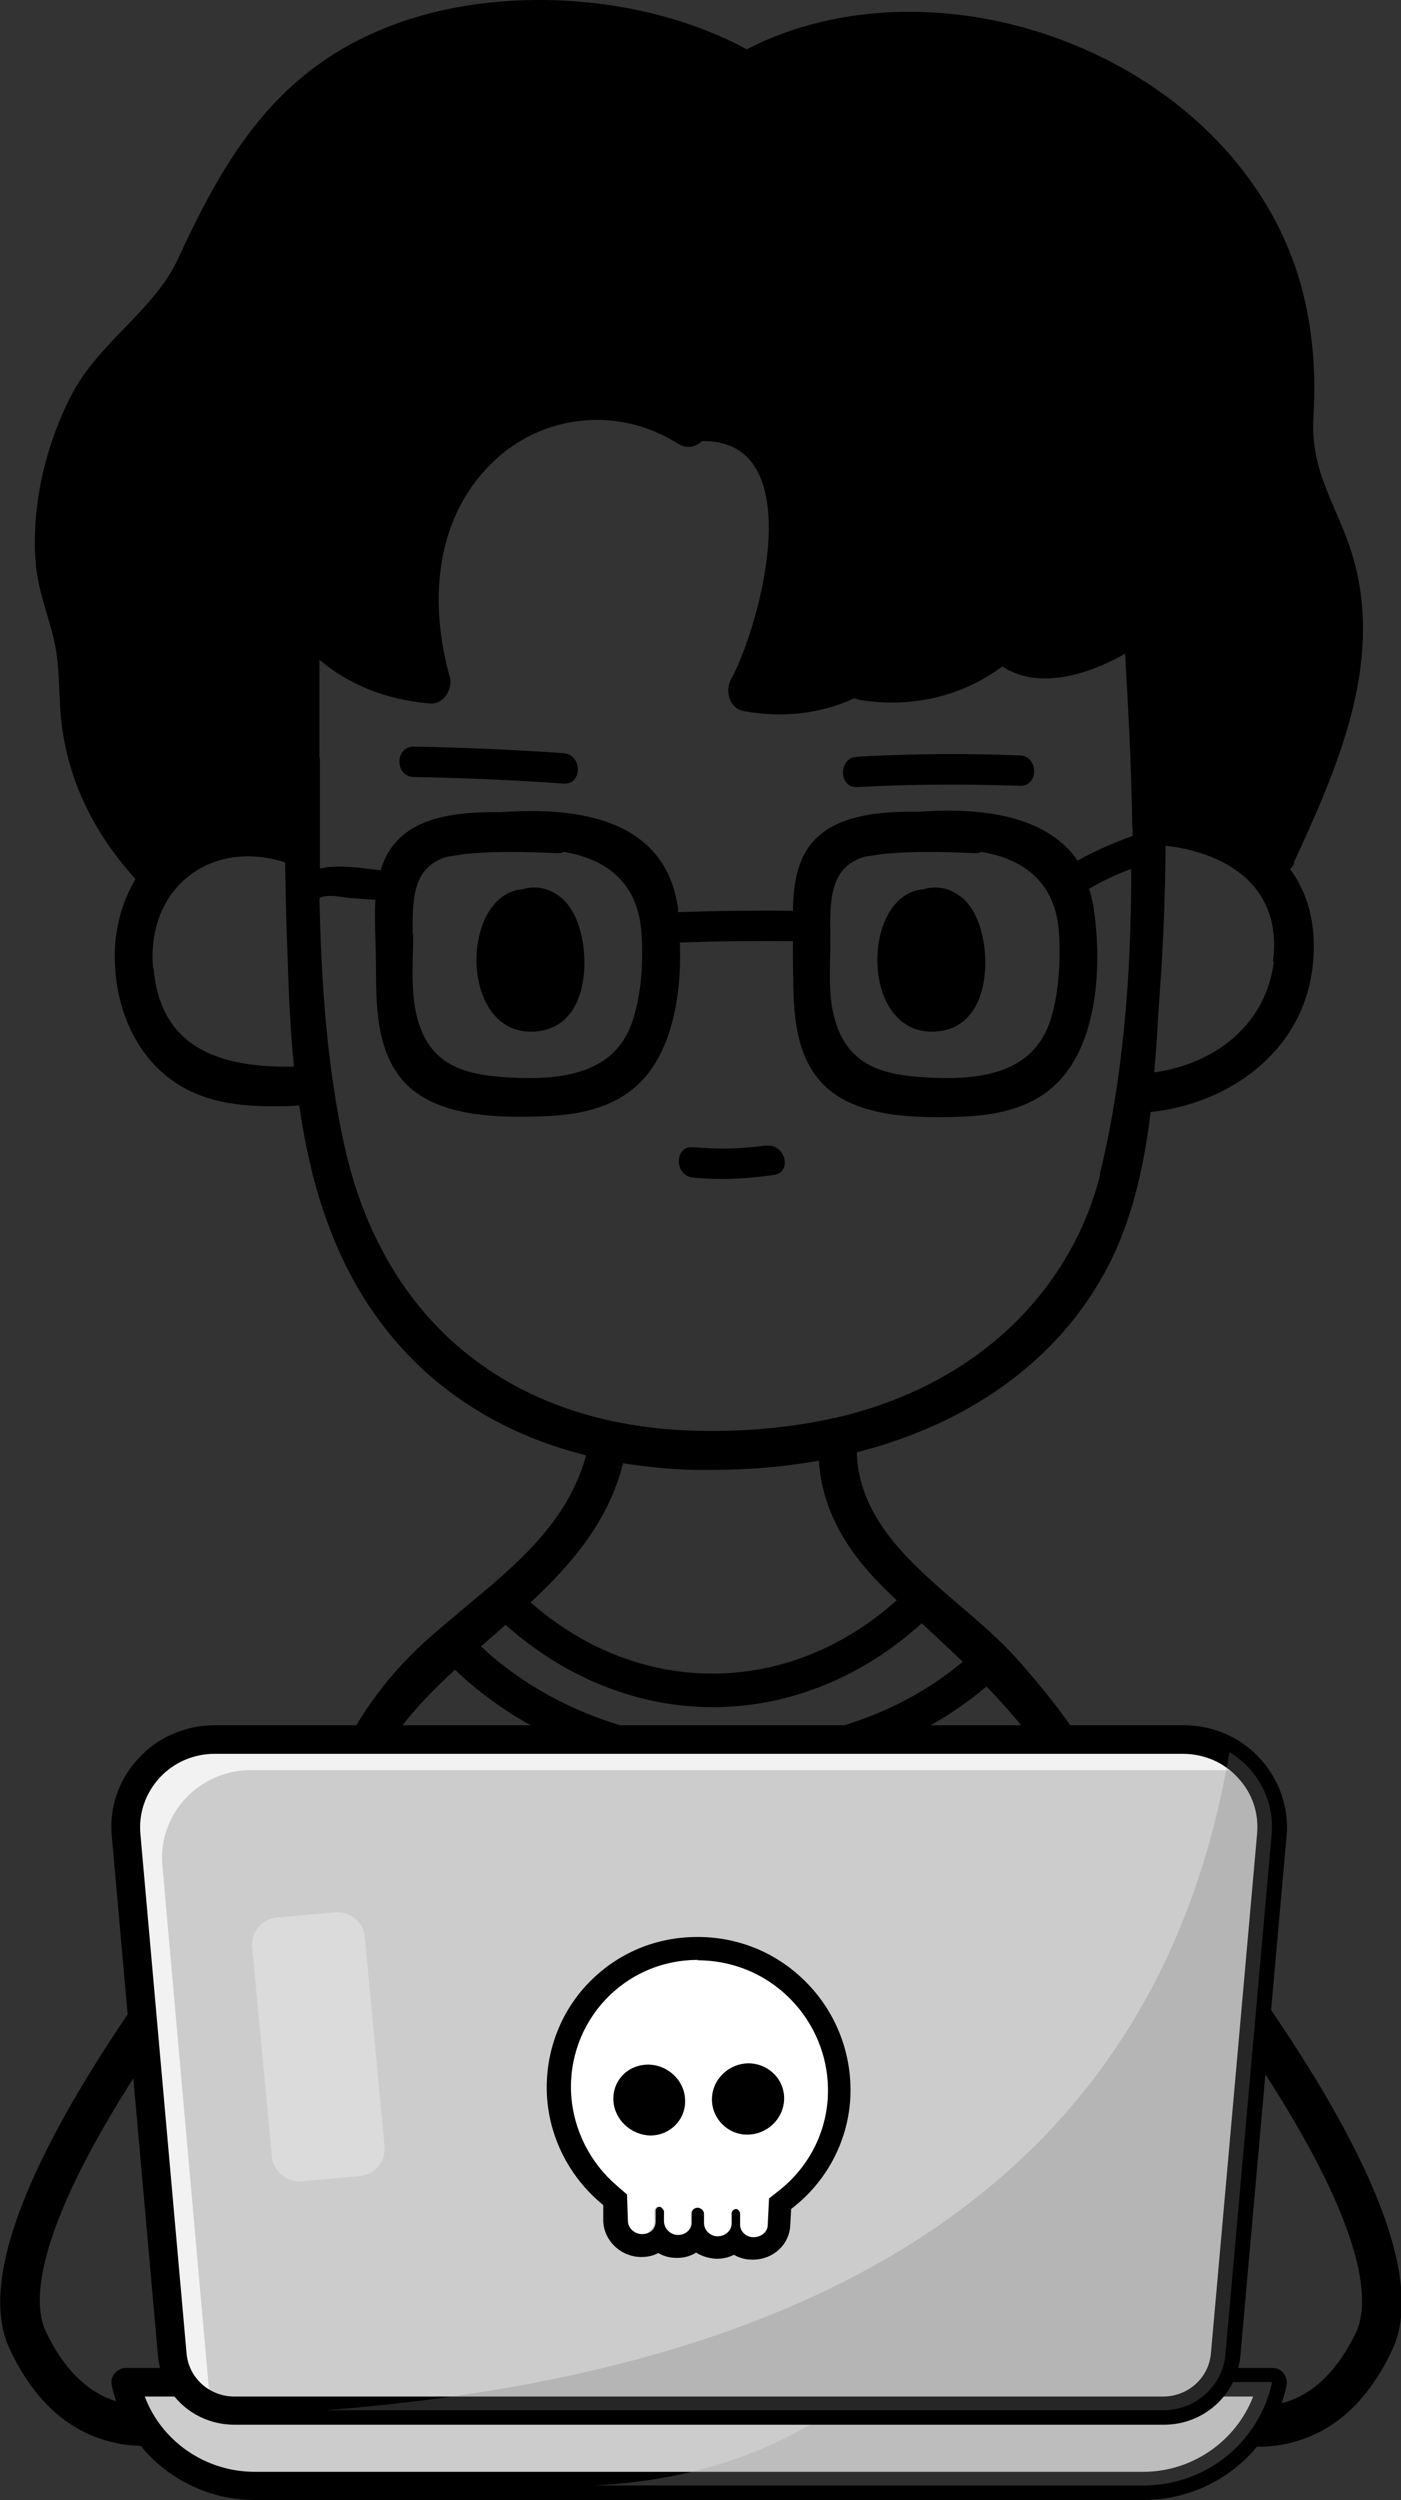
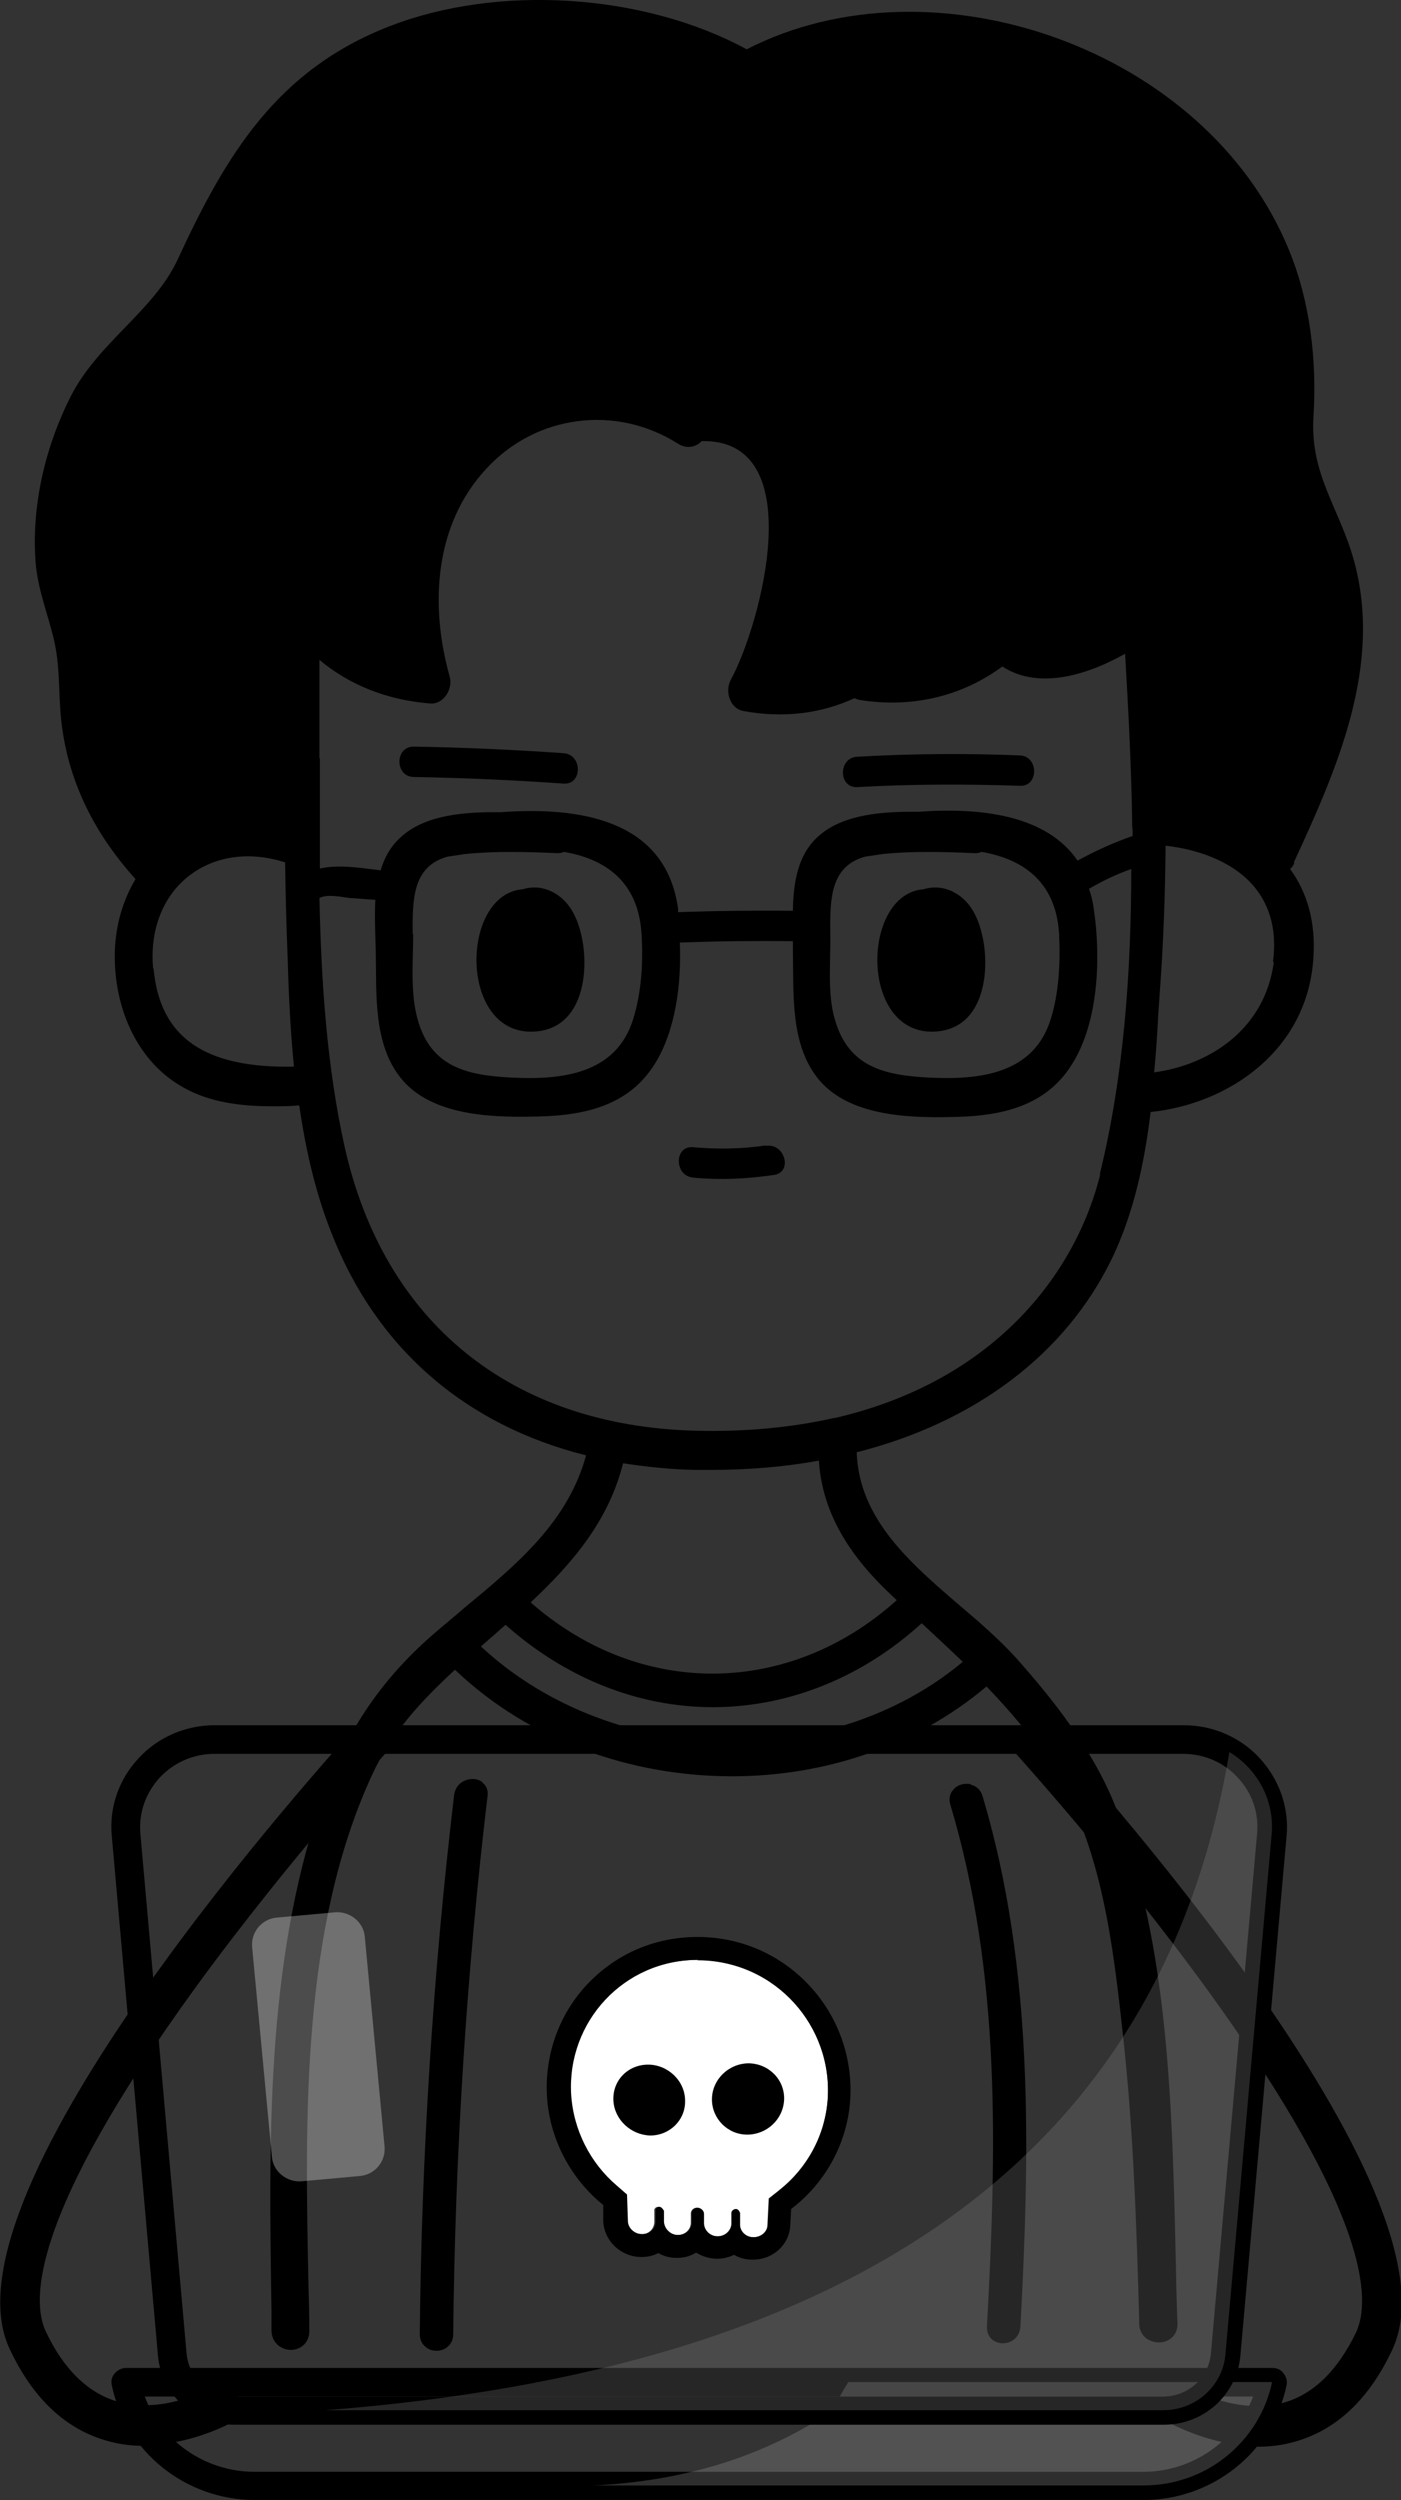
<svg xmlns="http://www.w3.org/2000/svg" id="Layer_2" width="31.84" height="56.79" version="1.1" viewBox="0 0 31.84 56.79">
  <rect x="0" y="0" width="31.84" height="56.79" fill="#333333" stroke="none" />
  <defs>
    <style>
      .st0, .st1 {
        fill-rule: evenodd;
      }

      .st0, .st2 {
        fill: #fff;
      }

      .st3 {
        fill: gray;
      }

      .st4 {
        fill: #ccc;
      }

      .st5 {
        fill: #000072;
      }

      .st6 {
        opacity: .75;
      }

      .st7 {
        opacity: .3;
      }

      .st8 {
        fill: #999;
      }
    </style>
  </defs>
  <g>
    <path d="M29.4,19.6c.98-2.12,2.03-4.48,1.37-6.87-.33-1.19-1-1.95-.92-3.26.08-1.28-.07-2.61-.56-3.8-1.88-4.58-8.09-6.72-12.32-4.55C14.63-.15,11.33-.36,8.87.59c-2.57.99-3.73,2.92-4.83,5.3-.54,1.17-1.81,1.89-2.43,3.11-.58,1.14-.9,2.49-.8,3.78.05.62.28,1.17.42,1.77.16.7.08,1.39.2,2.1.2,1.28.8,2.38,1.65,3.32-.28.47-.45,1.02-.47,1.64-.03,1.12.38,2.16,1.12,2.79.7.59,1.54.73,2.46.73.2,0,.4,0,.61-.02.14.95.35,1.92.71,2.84,1.02,2.66,3.05,4.42,5.81,5.11-.41,1.5-1.55,2.46-2.75,3.45-.24.21-.49.41-.73.62-1.22,1.06-2.03,2.29-2.56,3.86-1.24,3.66-1.17,7.64-1.11,11.5v.46c.01.28.23.43.44.43h0c.21,0,.42-.15.42-.43,0-.35-.01-.71-.02-1.07-.08-3.8-.16-8.09,1.45-11.57.43-.94,1.13-1.69,1.88-2.38,1.69,1.61,3.99,2.42,6.3,2.42,2.09,0,4.17-.68,5.78-2.04.55.57,1.06,1.17,1.51,1.87,1.11,1.74,1.37,4.03,1.59,6.04.24,2.16.31,4.36.37,6.49v.08c.01.28.23.42.45.42h.01c.21,0,.42-.16.41-.43-.02-.49-.03-.98-.04-1.49-.08-3.45-.16-7.02-1.33-10.15-.52-1.38-1.5-2.58-2.29-3.47-.38-.42-.84-.82-1.29-1.2-1.13-.97-2.29-1.97-2.34-3.48,2.68-.68,4.75-2.22,5.81-4.42.49-1.03.73-2.16.87-3.31,1.78-.18,3.58-1.41,3.7-3.52.05-.78-.13-1.45-.53-2,.04-.03.07-.08.1-.14h0ZM3.48,22c-.08-.87.22-1.64.81-2.1.59-.46,1.38-.57,2.19-.31.01.75.03,1.5.06,2.24.02.76.06,1.57.14,2.4-2.04.04-3.05-.67-3.19-2.23h0ZM7.26,17.22c0-.73,0-1.48,0-2.23.68.57,1.53.91,2.51.99.31.03.53-.33.45-.61-.45-1.6-.36-3.44.83-4.72,1.14-1.24,2.96-1.46,4.36-.57.21.13.41.07.54-.06,2.48-.05,1.34,4.17.66,5.42-.14.25-.03.65.28.71.91.17,1.77.06,2.53-.29.04.02.08.03.12.04,1.18.19,2.32-.08,3.24-.76.78.51,1.85.24,2.79-.29.07,1.22.14,2.5.16,3.79,0,.03,0,.05,0,.08,0,.04,0,.08.01.12v.15c-.43.15-.85.34-1.25.56-.72-1.05-2.23-1.21-3.62-1.11-.82-.01-1.69.06-2.24.53-.5.42-.6,1.07-.61,1.72-.87-.01-1.74,0-2.61.03,0-.03,0-.05,0-.08-.28-2.03-2.25-2.32-4.03-2.19-.82-.01-1.68.06-2.23.53-.26.22-.41.49-.5.79-.44-.05-.94-.14-1.38-.04,0-.83,0-1.67,0-2.5h0ZM18.87,21.22c-.01-.8,0-1.54.79-1.76.13-.02.26-.04.4-.06.69-.07,1.39-.05,2.08-.02.06,0,.12,0,.16-.03.94.16,1.7.67,1.77,1.87.03.63,0,1.32-.19,1.93-.39,1.26-1.64,1.38-2.73,1.33-1.08-.05-1.93-.25-2.21-1.45-.13-.57-.06-1.22-.07-1.81h0ZM9.38,21.22c-.01-.8,0-1.54.79-1.76.13-.02.26-.04.4-.06.69-.07,1.39-.05,2.08-.02.06,0,.12,0,.16-.03.94.16,1.7.67,1.77,1.87.04.63,0,1.32-.19,1.93-.39,1.26-1.64,1.38-2.73,1.33-1.08-.05-1.93-.25-2.2-1.45-.13-.57-.07-1.22-.07-1.81h0ZM20.94,36.87s.06.05.09.08c.29.27.57.53.85.8-1.48,1.24-3.51,1.9-5.62,1.81-2.04-.09-3.96-.88-5.33-2.16.08-.07.16-.14.24-.21.11-.09.21-.19.32-.28,1.35,1.2,3,1.87,4.71,1.87h.07c1.71-.02,3.35-.7,4.67-1.9h0ZM20.17,36.15c.07.07.14.13.21.2-2.45,2.2-5.84,2.23-8.32.05.93-.87,1.77-1.84,2.1-3.16.53.08,1.07.14,1.64.15.12,0,.25,0,.37,0,.85,0,1.67-.07,2.44-.21.07,1.06.57,2.02,1.56,2.97h0ZM25.01,26.66c-.57,2.31-2.45,4.72-6.03,5.55,0,0-.01,0-.02,0-.93.21-1.98.32-3.16.29-4.18-.11-7.08-2.46-7.97-6.46-.4-1.81-.53-3.72-.57-5.64.18-.1.52-.02.7,0,.19.01.38.03.57.04-.02.39,0,.79.01,1.16.02.98-.07,2.16.62,2.95.73.83,2.14.84,3.14.81,1.02-.03,2-.26,2.58-1.19.47-.75.61-1.81.57-2.76.85-.03,1.71-.04,2.57-.03,0,.08,0,.15,0,.23.02.98-.07,2.16.62,2.95.73.83,2.14.84,3.14.81,1.02-.03,2-.26,2.58-1.19.61-.96.66-2.43.5-3.52-.02-.17-.06-.32-.11-.47.31-.18.62-.33.96-.45,0,2.38-.18,4.77-.72,6.95h0ZM28.95,21.85c-.2,1.53-1.46,2.34-2.72,2.51.04-.42.07-.84.09-1.26l.04-.59c.08-1.07.12-2.18.13-3.3.87.1,1.6.43,2.02.94.37.45.51,1.02.42,1.7Z" />
-     <path d="M21.3,23.43c1.01-.09,1.19-1.24,1.05-2.05-.08-.44-.25-.88-.65-1.1-.23-.13-.48-.15-.71-.08-1.44.11-1.46,3.39.31,3.23h0Z" />
+     <path d="M21.3,23.43c1.01-.09,1.19-1.24,1.05-2.05-.08-.44-.25-.88-.65-1.1-.23-.13-.48-.15-.71-.08-1.44.11-1.46,3.39.31,3.23h0" />
    <path d="M12.19,23.43c1.01-.09,1.19-1.24,1.05-2.05-.08-.44-.25-.88-.65-1.1-.23-.13-.48-.15-.71-.08-1.44.11-1.46,3.39.31,3.23h0Z" />
    <path d="M17.41,26.02c-.55.08-1.1.09-1.66.04-.43-.04-.43.65,0,.69.62.06,1.22.03,1.84-.06.43-.06.25-.73-.18-.66h0Z" />
    <path d="M9.4,17.65c1.14.02,2.27.07,3.41.15.43.03.43-.66,0-.69-1.13-.08-2.27-.13-3.41-.15-.43,0-.43.68,0,.69Z" />
    <path d="M19.48,17.88c1.23-.07,2.47-.07,3.7-.03.43.02.43-.67,0-.69-1.23-.05-2.47-.04-3.7.03-.43.02-.43.71,0,.69Z" />
    <path d="M10.96,40.48c-.11-.08-.26-.09-.4-.03-.14.06-.22.18-.24.33-.48,4.05-.74,8.17-.78,12.24,0,.14.06.25.17.32.06.04.13.06.21.06s.14-.02.2-.05c.11-.07.18-.18.18-.32.04-4.07.3-8.19.78-12.23.02-.13-.03-.24-.11-.3h0Z" />
    <path d="M22.06,40.53c-.14-.03-.3.01-.39.12-.09.09-.11.22-.07.35,1.15,3.85,1.05,7.8.83,11.85-.01.24.16.37.34.38,0,0,.02,0,.02,0,.19,0,.38-.13.4-.37.21-3.93.32-8.11-.86-12.06-.04-.14-.14-.23-.27-.26h0Z" />
  </g>
  <path d="M28.57,55.56c-1.26,0-2.31-.7-2.36-.73l.51-.75s1.26.83,2.45.5c.68-.19,1.23-.73,1.65-1.6.33-.71.34-2.65-3.38-7.78-2.18-3-4.59-5.63-4.61-5.65l.67-.61c1.01,1.1,9.84,10.85,8.14,14.44-.53,1.13-1.28,1.83-2.23,2.09-.28.08-.56.11-.83.11h0Z" />
  <path d="M3.28,55.56c-.27,0-.55-.03-.83-.11-.95-.26-1.7-.96-2.23-2.09-1.69-3.58,7.13-13.33,8.14-14.44l.67.61s-2.43,2.65-4.61,5.65c-3.72,5.13-3.71,7.08-3.38,7.78.41.87.97,1.41,1.65,1.6,1.19.33,2.44-.49,2.45-.5l.51.75c-.05.04-1.1.73-2.36.73h0Z" />
  <g>
    <g>
-       <path class="st4" d="M28.91,54.11c-.14.68-.52,1.27-1.04,1.69-.52.42-1.18.66-1.89.66H5.79c-1.42,0-2.65-.98-2.93-2.35h26.06Z" />
      <path class="st5" d="M25.98,56.52H5.79c-1.44,0-2.7-1.01-2.98-2.4v-.06s26.18,0,26.18,0v.06c-.15.67-.53,1.29-1.07,1.72-.54.44-1.23.68-1.93.68h0ZM2.92,54.17c.3,1.31,1.5,2.25,2.86,2.25h20.19c.68,0,1.34-.23,1.86-.65.51-.41.86-.97,1-1.6H2.92h0Z" />
    </g>
    <path d="M25.98,56.79H5.79c-1.57,0-2.94-1.1-3.25-2.61-.02-.1,0-.19.07-.27.06-.07.16-.12.25-.12h26.06c.1,0,.19.04.25.12s.09.17.07.27c-.31,1.51-1.68,2.61-3.25,2.61h0ZM3.29,54.44c.38,1.01,1.37,1.71,2.5,1.71h20.19c1.12,0,2.11-.7,2.5-1.71H3.29Z" />
    <g class="st7">
      <path class="st8" d="M28.91,54.11c-.14.68-.52,1.27-1.04,1.69-.52.42-1.18.66-1.89.66h-12.49c2.05-.1,3.87-.65,5.44-1.71,0,0,.11-.26.35-.64h9.64Z" />
    </g>
    <g>
-       <path class="st4" d="M28.9,41.67l-1.05,11.81c-.06.72-.68,1.27-1.41,1.27H5.33c-.74,0-1.35-.55-1.41-1.27l-1.05-11.81c-.1-1.16.83-2.16,2.01-2.16h22.02c.39,0,.75.11,1.05.29.63.38,1.03,1.09.96,1.87h0Z" />
      <path class="st5" d="M26.43,54.81H5.33c-.77,0-1.4-.57-1.47-1.32l-1.05-11.81c-.05-.57.14-1.13.54-1.55s.95-.66,1.53-.66h22.02c.38,0,.76.1,1.08.3.68.41,1.05,1.14.98,1.92h0l-1.05,11.81c-.07.75-.7,1.32-1.47,1.32h0ZM4.88,39.57c-.55,0-1.08.23-1.45.63-.37.4-.56.93-.51,1.47l1.05,11.81c.06.7.65,1.22,1.36,1.22h21.1c.71,0,1.3-.53,1.36-1.22l1.05-11.81c.07-.73-.29-1.43-.93-1.82-.31-.19-.66-.28-1.03-.28H4.88Z" />
    </g>
    <g class="st6">
-       <path class="st2" d="M28.57,40.39c-.26-.12-.55-.18-.85-.18H5.7c-1.18,0-2.11,1-2.01,2.16l1.05,11.81c.02.18.07.36.15.51-.53-.17-.93-.63-.98-1.2l-1.05-11.81c-.1-1.16.83-2.16,2.01-2.16h22.02c.7,0,1.31.35,1.68.88h0Z" />
-     </g>
+       </g>
    <path d="M26.43,55.08H5.33c-.91,0-1.66-.67-1.74-1.57l-1.05-11.81c-.06-.64.16-1.28.61-1.76.44-.48,1.07-.75,1.73-.75h22.02c.66,0,1.29.27,1.73.75.44.48.67,1.12.61,1.76l-1.05,11.81c-.08.89-.83,1.57-1.74,1.57ZM4.88,39.84c-.48,0-.92.19-1.25.54-.32.35-.48.8-.44,1.27l1.05,11.81c.05.56.52.98,1.09.98h21.1c.57,0,1.04-.42,1.09-.98l1.05-11.81c.04-.47-.11-.92-.44-1.27-.32-.35-.77-.54-1.25-.54H4.88Z" />
    <g class="st7">
      <path class="st3" d="M28.9,41.67l-1.05,11.81c-.06.72-.68,1.27-1.41,1.27H7.4c11.71-.91,18.96-5.55,20.54-14.95h0c.63.38,1.03,1.09.96,1.87h0Z" />
    </g>
    <g class="st7">
      <path class="st2" d="M8.18,49.43l-1.32.12c-.34.03-.65-.22-.68-.55l-.45-4.77c-.03-.34.22-.64.56-.67l1.32-.12c.34-.03.65.22.68.55l.45,4.77c.03.34-.22.64-.56.67Z" />
    </g>
    <g>
      <path class="st0" d="M17.71,49.75l-.24.19-.03.6c0,.16-.16.29-.33.28h0c-.17,0-.31-.14-.3-.3v-.25s-.03-.09-.09-.09h0c-.05,0-.1.04-.1.09v.25c-.01.16-.16.29-.33.28h0c-.17,0-.31-.14-.31-.3v-.21c0-.07-.06-.13-.14-.14h0c-.08,0-.14.06-.14.13v.21c0,.16-.14.29-.32.28h0c-.17,0-.31-.14-.32-.3v-.25s-.05-.09-.1-.09h0c-.05,0-.1.04-.09.09v.25c0,.16-.13.29-.3.28h0c-.17,0-.32-.14-.32-.3l-.02-.6-.23-.2c-.61-.52-.99-1.27-1.04-2.08-.09-1.66,1.22-3.08,2.94-3.05,1.73.03,3.03,1.5,2.91,3.17-.06.81-.46,1.55-1.09,2.05h0Z" />
      <path d="M15.85,44.53h.05c1.73.03,3.03,1.5,2.91,3.17-.06.81-.46,1.55-1.09,2.05l-.24.19-.03.6c0,.16-.15.28-.32.28h-.01c-.17,0-.31-.14-.3-.3v-.25s-.03-.09-.09-.09h0c-.05,0-.09.04-.1.09v.25c-.01.16-.15.28-.32.28h0c-.17,0-.31-.14-.31-.3v-.21c0-.07-.06-.13-.14-.14h0c-.08,0-.14.06-.14.13v.21c0,.16-.14.28-.31.28h0c-.17,0-.31-.14-.32-.3v-.25s-.05-.09-.1-.09h0c-.05,0-.09.04-.09.09v.25c0,.16-.13.28-.3.28h-.01c-.17,0-.32-.14-.32-.3l-.02-.6-.23-.2c-.61-.52-.99-1.27-1.04-2.08-.09-1.64,1.19-3.05,2.89-3.05M15.85,44h0c-.95,0-1.82.37-2.47,1.04-.66.68-1,1.61-.95,2.56.05.94.5,1.83,1.22,2.44l.06.05v.37c.02.44.39.8.85.81h.02c.14,0,.27-.03.38-.09.12.07.26.11.41.11h.02c.16,0,.3-.04.43-.12.13.08.28.13.45.14h.02c.14,0,.27-.03.39-.09.12.07.26.11.41.11h.02c.46,0,.83-.34.85-.78l.02-.37.05-.04c.75-.59,1.22-1.47,1.29-2.41.07-.96-.26-1.91-.92-2.62-.65-.7-1.54-1.1-2.51-1.11h-.06Z" />
      <g>
        <path class="st1" d="M14.73,46.9c-.46,0-.81.36-.79.81.02.44.4.79.84.8.44,0,.8-.35.79-.79,0-.45-.39-.82-.84-.82h0Z" />
        <path class="st1" d="M17.02,46.87c-.46,0-.84.37-.84.82,0,.44.36.8.8.8.45,0,.82-.35.84-.79.02-.45-.34-.82-.8-.83h0Z" />
      </g>
    </g>
  </g>
</svg>